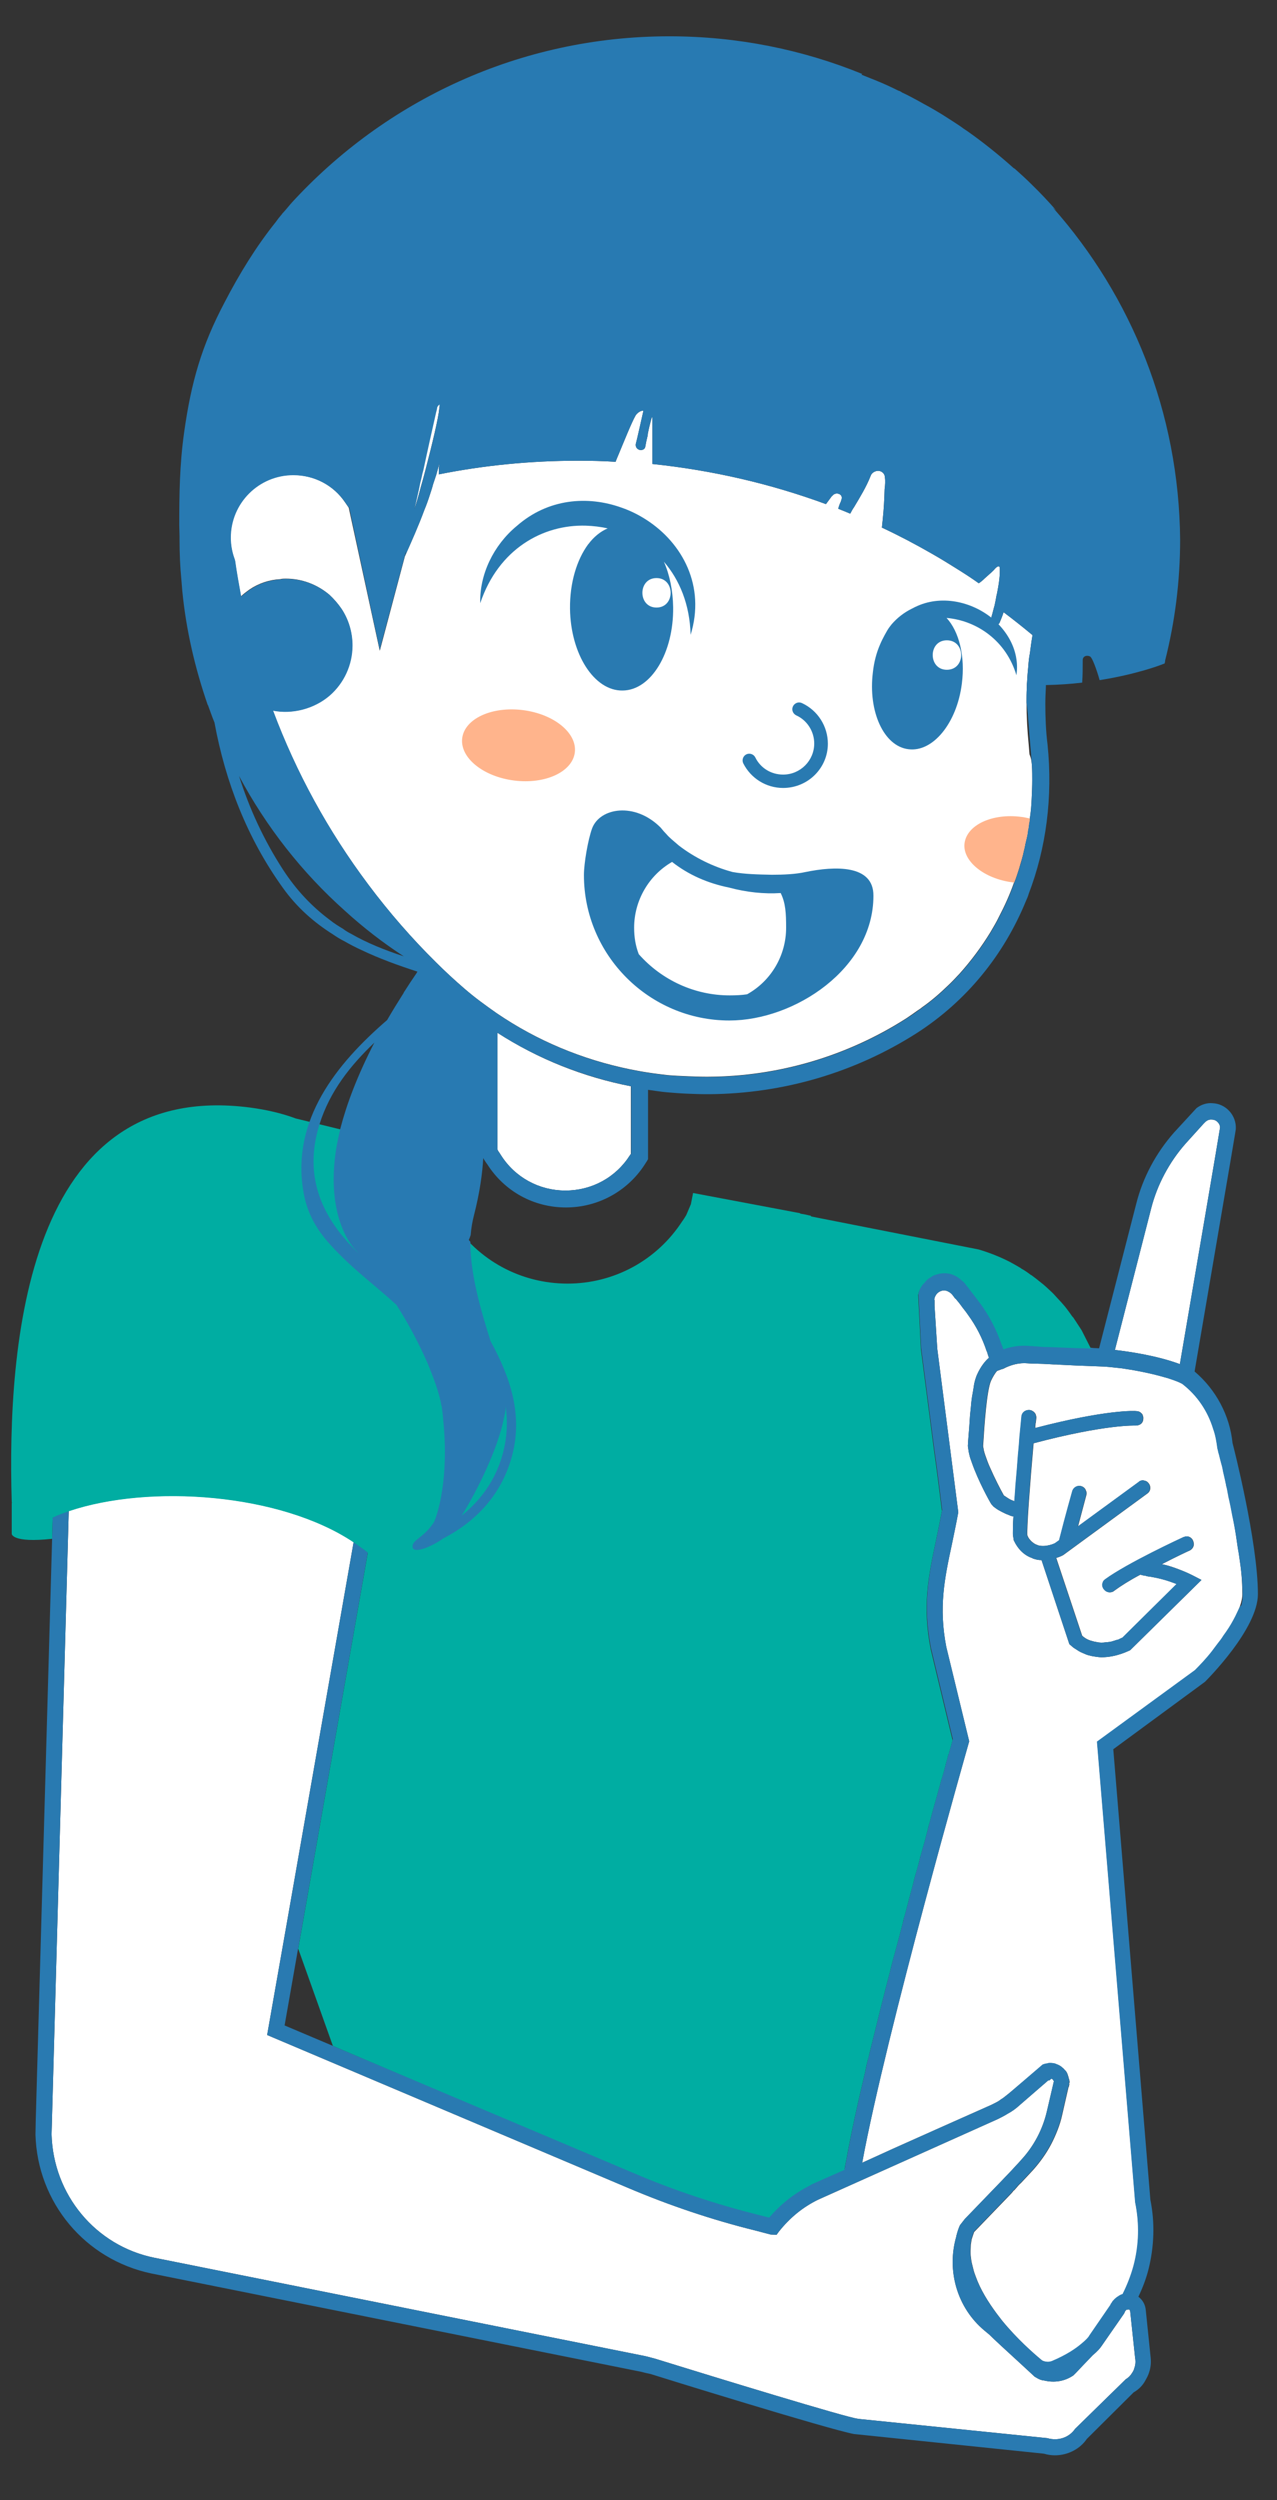
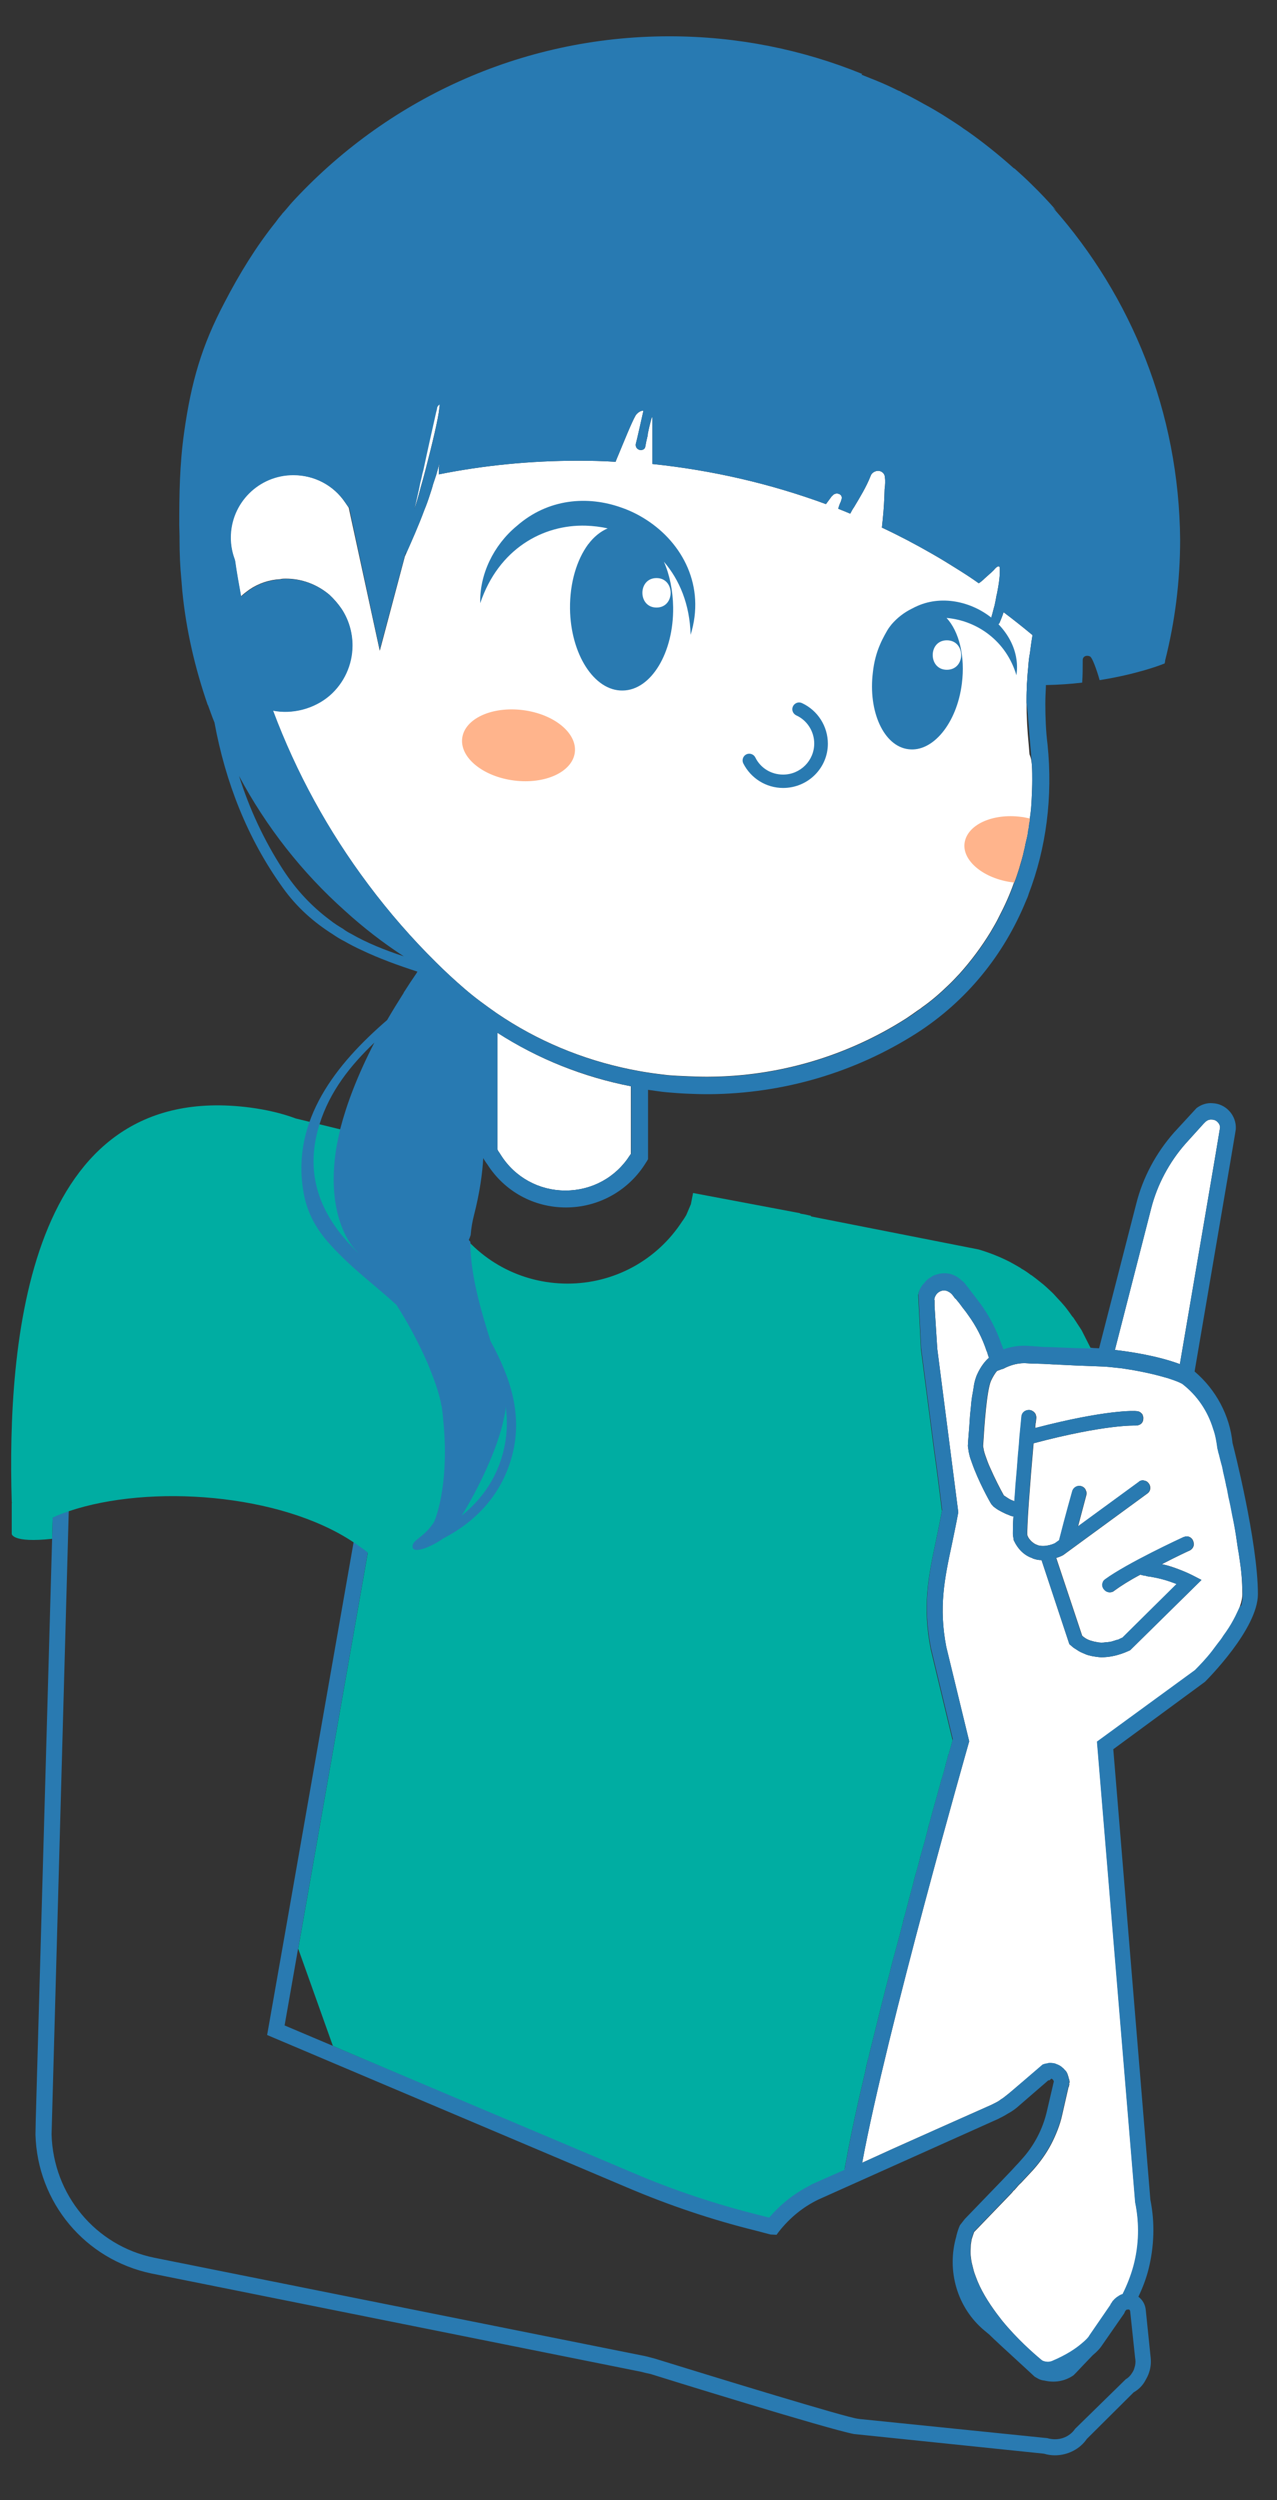
<svg xmlns="http://www.w3.org/2000/svg" id="Calque_1" x="0px" y="0px" viewBox="0 0 468 916" style="enable-background:new 0 0 468 916;" xml:space="preserve">
  <rect x="0" y="0" width="468" height="916" fill="#333333" stroke="none" />
  <style type="text/css">	.st0{fill:#FFFFFF;}	.st1{fill:#297AB1;}	.st2{fill:#00ADA2;}	.st3{fill:#FFB48C;}	.st4{fill:#287AB2;}</style>
  <g>
    <g>
      <g>
-         <path class="st0" d="M416.1,864.6c0.1,1,0,2-0.4,3.1c-0.1,0.5-0.4,1.1-0.8,1.7c-0.6,1-1.4,1.8-2.3,2.3L394,889.9    c-2.1,3.1-6.1,4.6-10.2,3.4l-68.7-7l-0.7-0.1c-4-0.4-51.7-15-74.3-22c-1.2-0.3-2.5-0.7-3.9-1l-179.7-36    C35,822.8,19.5,804.1,18.9,782l6.3-228.4c29.6-10,77.5-6.6,104.4,11.4l-25.1,143.1l-6.6,37.5l132,55.9    c15.3,6.5,31,11.8,46.8,15.7l5.7,1.5l2.2,0.1l0.8-1.1c4-5.1,8.9-9.1,14.5-11.8l65.8-29.5c1.2-0.6,2.4-1.2,3.5-1.9    c1.7-0.9,3.2-2,4.6-3.3l10.4-9h0.4l0.7-0.6h0.1c0.2,0.1,0.3,0.2,0.4,0.3c0.1,0.1,0.2,0.2,0.2,0.2c0.1,0.1,0.1,0.2,0.1,0.3    c0.1,0.1,0.1,0.1,0.1,0.1v0.2c0,0.1,0,0.1,0,0.1c-0.1,0.1-0.1,0.2-0.1,0.3l-2.4,10.3c-1.5,6.6-4.7,12.8-9.4,17.9    c-0.7,0.8-1.4,1.6-2.1,2.3c-1,1.1-1.9,2.1-2.8,3c-0.9,0.9-1.6,1.7-2.1,2.2l-13.7,14.2l-1.8,2.3c-0.5,1.1-0.9,2.3-1.2,3.5    c-0.1,0.2-0.1,0.3-0.1,0.5c-3.7,12.6,0.3,26.3,10.3,34.6l1.8,1.5c1.8,1.8,5.4,5.1,12.6,11.7l4,3.7l0.7,0.4    c0.5,0.3,1.2,0.7,2.1,0.9l0.7,0.1c3.7,0.9,7.5,0.3,10.7-1.9l1-1c1.1-1.2,3.8-4,6-6.3c0.1-0.1,0.1-0.1,0.1-0.1    c1.7-1.4,2.7-2.6,3.1-3.2l8.4-12.1l0.3-0.7c0.1-0.2,0.2-0.3,0.3-0.4c0.1-0.1,0.2-0.2,0.3-0.3h0.7v-0.1c0.4,0.1,0.6,0.5,0.6,0.8    l1.8,17L416.1,864.6z" />
-         <path class="st0" d="M432.4,499.8c-8.3-3.1-18.6-4.6-23.8-5.2l13.3-51.9c2.2-8.6,6.6-16.9,12.6-23.7l6.6-7.3l0.5-0.5    c0.7-0.7,1.5-1.1,2.5-1c0.9,0,1.7,0.4,2.2,1c0.6,0.6,0.9,1.4,0.8,2.1C446.9,414.9,437.7,468.7,432.4,499.8z" />
+         <path class="st0" d="M432.4,499.8c-8.3-3.1-18.6-4.6-23.8-5.2l13.3-51.9c2.2-8.6,6.6-16.9,12.6-23.7l6.6-7.3l0.5-0.5    c0.7-0.7,1.5-1.1,2.5-1c0.9,0,1.7,0.4,2.2,1c0.6,0.6,0.9,1.4,0.8,2.1C446.9,414.9,437.7,468.7,432.4,499.8" />
        <path class="st0" d="M451.7,555.4c0.6,2.9,1.1,5.8,1.5,8.7c0.2,1.4,0.4,2.9,0.7,4.4c0.2,1.4,0.4,2.9,0.6,4.2    c0.6,4.2,0.8,8.2,0.8,11.5c0,0.9-0.2,2-0.5,3.1c-0.3,1.1-0.8,2.3-1.3,3.5c-0.4,0.9-0.9,1.9-1.4,2.8c-1,1.9-2.3,3.9-3.7,5.8    c-0.6,1-1.3,1.9-2.1,2.9c-0.7,0.9-1.4,1.9-2.1,2.8c-2.1,2.7-4.4,5.1-6.2,6.9l-35.9,26.2l14,168.8c1.6,7.8,1.4,15.6-0.6,23.2    c-1,3.7-2.4,7.2-4,10.4c-0.3,0.1-0.6,0.2-0.8,0.3c-0.3,0.2-0.6,0.3-0.8,0.5c-0.1,0.1-0.1,0.1-0.2,0.1c-0.3,0.2-0.7,0.5-1,0.8    c-0.3,0.2-0.4,0.5-0.7,0.7c0,0,0,0.1-0.1,0.1c-0.2,0.3-0.3,0.5-0.5,0.8c-0.2,0.2-0.3,0.4-0.4,0.7l-7.7,11.2l-0.1,0.2    c-0.3,0.5-1.2,1.5-2.8,2.8c-2.1,1.8-5.5,4.1-10.7,6.3c-1,0.4-2,0.4-3,0.1c-0.4-0.1-0.8-0.3-1.1-0.6c-3-2.5-8.9-7.7-14.3-14.3    c-0.7-0.9-1.4-1.8-2-2.6c-3.1-4.2-6-8.8-7.7-13.6c-0.3-0.8-0.6-1.6-0.8-2.4c-0.2-0.8-0.4-1.6-0.6-2.4c-0.2-0.8-0.3-1.7-0.4-2.5    c-0.1-0.7-0.1-1.4-0.1-2.1s0.1-1.5,0.1-2.2c0-0.1,0-0.1,0-0.1c0.1-0.7,0.2-1.3,0.3-1.9c0.3-0.9,0.6-1.9,0.9-2.7l13.5-14    c0,0,0.1-0.1,0.2-0.2c0.1-0.2,0.3-0.3,0.5-0.6c0.1-0.2,0.3-0.4,0.6-0.6c0.2-0.2,0.4-0.5,0.7-0.8c0.4-0.5,1-1.2,1.7-1.8    c1.3-1.4,2.8-3,4.3-4.6c2.6-2.9,4.9-6.1,6.7-9.5c0.9-1.7,1.7-3.5,2.4-5.3c0.7-1.8,1.3-3.7,1.7-5.6l2.3-10.1c0-0.1,0-0.1,0.1-0.1    c0.1-0.2,0.1-0.3,0.1-0.5c0.1-0.2,0.1-0.3,0.1-0.4v-0.3c-0.1-0.1-0.1-0.2,0-0.2c0.1-0.2,0.1-0.3,0.1-0.4c0,0,0-0.1,0-0.1    c0-0.1,0-0.2-0.1-0.3v-0.4c0,0,0-0.1-0.1-0.1c0,0,0,0,0-0.1c0-0.1,0-0.2-0.1-0.3c-0.1-0.1-0.1-0.3-0.1-0.4c0.1-0.1,0-0.2-0.1-0.3    c-0.1-0.4-0.2-0.8-0.4-1.2c-0.2-0.4-0.4-0.8-0.8-1.1c-0.3-0.4-0.6-0.7-0.9-0.9c-0.3-0.3-0.7-0.6-1.1-0.8    c-0.4-0.2-0.8-0.4-1.2-0.5l-0.1-0.1c-0.4-0.1-0.7-0.2-1-0.2c-0.4-0.1-0.8-0.1-1.2-0.1c-0.4,0-0.7,0.1-1,0.2c-0.1,0-0.1,0-0.1,0    s-0.1,0-0.1,0c-0.5,0.1-0.9,0.2-1.4,0.4L370,766.8c-0.5,0.4-1,0.8-1.5,1.2c-0.5,0.4-1,0.8-1.7,1.2c-0.7,0.6-1.5,1-2.3,1.4    c-0.4,0.2-0.8,0.4-1.2,0.6l-20,8.9l-16.1,7.2l-11.2,5.1c0-0.1,0-0.1,0-0.1c8.9-48.1,38.7-152.5,39-153.6l0.2-0.7l-8.4-34.6    c-2.8-14.5-0.7-24.8,2.1-37.8c0.7-3.5,1.5-7.1,2.2-11l0.1-0.4l-0.1-0.9l-7.6-59.1l-1-15.7v-1.8c0-0.2,0-0.4-0.1-0.6    c0.1-0.7,0.3-1.2,0.8-1.9c0.7-0.9,1.9-1.5,3.1-1.4c0.1,0,0.2,0,0.3,0.1c0.1,0,0.1,0,0.1,0c0.2,0,0.4,0.1,0.6,0.2    c0.9,0.4,1.5,1,1.8,1.4l0.9,1.2l0.1,0.1h0.1c0.2,0.3,0.6,0.7,0.9,1.1c0.7,0.8,1.4,1.9,2.3,3c0.5,0.6,0.9,1.2,1.4,1.9    c2.9,4,5.2,8.4,6.8,13.3l0.1,0.1c0.2,0.7,0.4,1.4,0.7,2.2c0,0,0,0,0,0.1c-1.2,1-3,3.1-4.4,6.3c-0.1,0.2-0.2,0.5-0.3,0.8    c-0.3,0.8-0.6,1.9-0.8,3.1c0,0,0.1,0.1,0,0.1c-0.2,1.2-0.4,2.6-0.7,4.1v0.1c-0.2,1.2-0.3,2.4-0.4,3.6c-0.1,0.9-0.2,1.9-0.3,2.9    c-0.2,3-0.4,6.2-0.7,9.5l-0.1,1.8c0.1,0.7,0.2,1.4,0.3,2.1c0.2,0.8,0.3,1.5,0.6,2.4c0.2,0.6,0.4,1.1,0.6,1.7    c2.3,6.6,6.4,14,7.1,15.1l0.8,0.9c0.3,0.2,0.9,0.7,1.7,1.2c0.6,0.3,1.2,0.7,1.9,1c0.7,0.4,1.5,0.7,2.3,1c0.4,0.2,0.8,0.3,1.3,0.4    h0.1c-0.2,2.9-0.2,4.9-0.2,6.2c0,0.4,0,0.8,0.1,1v0.2c0.1,0.6,0.2,0.9,0.2,1.2v0.1c1.6,3.4,3.9,5.6,6.9,6.6l0.1,0.1    c1.1,0.4,2.1,0.6,3.1,0.6h0.1l10.2,30.8l0.6,0.5c0.4,0.4,0.9,0.8,1.4,1.1c0.9,0.6,1.8,1.2,2.8,1.6c0.5,0.2,0.9,0.4,1.4,0.6    c0.5,0.2,0.9,0.3,1.4,0.4c0.7,0.2,1.4,0.3,2.1,0.4c0.7,0.1,1.4,0.2,2.1,0.2c5.6,0,10.2-2.5,10.5-2.6l26.1-25.7l-0.1-0.1l-3.3-1.7    c-2-1-4-1.8-5.9-2.5c-1.9-0.7-3.6-1.2-5.2-1.5c5.6-2.9,10.1-5,10.2-5c1.2-0.6,1.8-1.9,1.4-3.1c0-0.2-0.1-0.3-0.2-0.6    c-0.3-0.7-0.9-1.2-1.6-1.4c-0.2-0.1-0.4-0.1-0.7-0.1c-0.2,0-0.4,0-0.6,0.1c-0.2,0.1-0.3,0.1-0.6,0.2c-0.9,0.4-20.7,9.6-28.6,15.4    c-0.6,0.4-0.9,0.9-1,1.5c-0.1,0.2-0.1,0.4-0.1,0.6c0,0.2,0,0.3,0.1,0.5c-0.1,0.1,0,0.2,0.1,0.4c0.1,0.2,0.2,0.5,0.4,0.7    c0.4,0.5,0.9,0.9,1.5,1c0.2,0.1,0.4,0.1,0.7,0.1c0.6,0,1.2-0.2,1.6-0.6c2.3-1.7,5.8-3.9,9.6-5.9c0-0.1,0.1-0.1,0.1-0.1v0.2    c0,0,0.1,0,0.2,0c0.1,0.1,0.2,0.1,0.3,0.1c0.1,0,0.2,0.1,0.4,0.1c0.2,0,0.4,0.1,0.7,0.1c0.1,0,0.2,0,0.3,0.1    c0.2,0.1,0.3,0.1,0.5,0.1c0.2,0.1,0.4,0.1,0.6,0.1c0.5,0.1,1.1,0.2,1.7,0.3c1.7,0.3,3.7,0.8,5.8,1.5c0.8,0.3,1.7,0.6,2.5,0.9    l0.1,0.1l-19.8,19.6c-0.3,0.1-0.7,0.3-1.3,0.6c-0.2,0.1-0.4,0.2-0.6,0.2c0,0.1,0,0.1-0.1,0c-0.6,0.2-1.2,0.4-1.9,0.6    c-0.4,0.1-0.8,0.2-1.2,0.2c-0.3,0.1-0.7,0.1-1,0.1c-1.1,0.2-2.3,0.2-3.5-0.1c-0.6-0.1-1.1-0.2-1.7-0.4c-1.2-0.3-2.4-0.9-3.5-1.9    l-9.5-28.5c1.4-0.4,2.3-0.9,2.5-1l30.9-22.6c1-0.7,1.3-1.9,0.9-3c-0.1-0.2-0.2-0.5-0.4-0.7c-0.4-0.6-0.9-0.9-1.5-1    c-0.2-0.1-0.3-0.1-0.5-0.1c-0.3-0.1-0.6,0-0.9,0.1c-0.2,0-0.3,0.1-0.4,0.2c-0.2,0.1-0.3,0.2-0.4,0.3l-22.3,16.3    c0-0.1,0-0.1,0.1-0.1c1.7-6.4,3-11.3,3-11.3c0.2-0.6,0.2-1.2-0.1-1.7c-0.2-0.8-0.8-1.4-1.7-1.7c-1.4-0.4-2.9,0.4-3.3,1.9    c0,0-2.5,8.8-4.8,17.9l-1.4,1c0,0.1-3.6,1.8-6.6,0.8l-0.1-0.1c-0.8-0.2-1.4-0.7-2-1.2c-0.3-0.3-0.6-0.6-0.9-1    c-0.3-0.4-0.5-0.8-0.7-1.3c-0.2-2.8,0.9-17.9,2.3-33.7c26.4-7,37.3-6.5,37.4-6.5c1.7,0,2.8-1,2.8-2.5c0.1-0.4-0.1-0.9-0.2-1.3    c-0.1-0.3-0.3-0.6-0.5-0.7c-0.2-0.3-0.5-0.4-0.8-0.6c-0.3-0.1-0.7-0.2-1-0.2c-0.5-0.1-11-0.6-37.1,6.2v-0.1    c0-0.4,0.1-0.8,0.1-1.2c0-0.2,0-0.4,0.1-0.6c0.1-0.6,0.1-1.1,0.2-1.7c0.1-0.4-0.1-0.9-0.2-1.3c-0.2-0.6-0.7-1.1-1.3-1.4    c-0.2-0.1-0.3-0.2-0.6-0.2c-0.1-0.1-0.3-0.1-0.4-0.1c-1.5-0.1-2.8,0.9-2.9,2.4c-0.2,1.8-0.3,3.5-0.5,5.2    c-0.2,1.7-0.3,3.3-0.4,4.8c-0.1,1.5-0.3,3-0.4,4.4c-0.1,1.4-0.2,2.8-0.3,4v0.1c-0.2,2.5-0.4,4.8-0.6,6.9c-0.1,2.1-0.3,4-0.4,5.7    l-0.1-0.1c-0.3-0.1-0.7-0.3-1-0.4c-0.7-0.3-1.3-0.7-1.9-1.1c-0.3-0.2-0.6-0.4-0.9-0.6c-1.3-2.3-3.4-6.4-5.1-10.3    c-0.7-1.5-1.2-3-1.7-4.4c-0.2-0.6-0.4-1.2-0.5-1.7c-0.1-0.2-0.1-0.3-0.1-0.5v-0.1c-0.1-0.4-0.2-0.8-0.2-1.2l0.1-1.4    c0.3-5.1,1.2-18.8,2.8-22.4c0.7-1.5,1.5-2.8,2.2-3.6l1.6-0.6l0.7-0.2c2.8-1.5,6-2.3,9-2c0,0,1,0.1,2.6,0.1c0.9,0,1.9,0.1,3.1,0.1    c1.2,0.1,2.4,0.1,3.7,0.2c0.7,0,1.4,0,2.1,0.1c1.4,0.1,2.9,0.1,4.2,0.2c0.7,0,1.4,0.1,2.1,0.1c5.6,0.2,10.2,0.4,10.4,0.4    c0.1,0,2.5,0.2,6,0.6c4.3,0.6,10.4,1.7,15.9,3.3c0.8,0.2,1.5,0.4,2.3,0.7c1.5,0.5,2.9,1,4.2,1.7c5.5,4.2,9.4,10,11.4,16.6    c0.8,2.2,1.2,4.6,1.5,6.9c0,0,0,0,0,0.1c0.1,0.2,0.1,0.4,0.2,0.8c0.1,0.2,0.1,0.3,0.1,0.5c0.1,0.2,0.1,0.4,0.2,0.7    c0,0.1,0.1,0.2,0.1,0.3c0.2,0.8,0.4,1.7,0.7,2.8c0.3,1,0.6,2.1,0.8,3.4c0.3,1.4,0.7,2.9,1,4.5c0.1,0.2,0.1,0.4,0.1,0.6    c0.3,1,0.5,2.1,0.7,3.3c0.1,0.2,0.1,0.4,0.1,0.6c0.6,2.5,1.1,5.1,1.6,7.8C451.7,555.1,451.7,555.3,451.7,555.4z" />
      </g>
      <g>
        <path class="st1" d="M451.7,528.7c-1-10.1-6.1-19.6-13.9-26.2c15.1-88.3,15.1-88.6,15.1-88.8c0.3-5-3.6-9.3-8.5-9.5    c-2.1-0.2-4.2,0.5-5.9,1.8l-8.2,8.9c-6.7,7.6-11.5,16.6-13.9,26.2l-13.6,52.9c-0.6,0-1.2-0.1-2-0.1l-0.9-0.1l-6.6-0.2    c-2.5-0.1-5-0.2-7.3-0.3c-1.4,0-2.6-0.1-3.8-0.1c-0.4,0-0.8-0.1-1.2-0.1l-1-0.1c-0.6,0-1,0-1.4-0.1c-1.1,0-1.8-0.1-1.8-0.1    c-3.1-0.2-6.2,0.3-9,1.3c-0.2-0.6-0.3-1.1-0.6-1.7c-1.9-5.5-4.5-10.5-7.7-14.9c-0.3-0.4-0.6-0.8-0.9-1.2c-0.8-1-1.5-2-2.2-2.9    c-0.3-0.3-0.5-0.7-0.8-1c-0.4-0.6-0.7-1-1-1.3c-0.1-0.2-0.3-0.4-0.4-0.5c-0.3-0.4-0.4-0.6-0.4-0.6l-1-1h-0.1    c-1.7-1.7-3.8-2.7-6.1-2.8h-0.4c-0.6,0-1.3,0.1-1.9,0.2c-0.1-0.1-0.2,0-0.3,0.1c-0.6,0.1-1.2,0.3-1.7,0.5c-0.1,0-0.1,0.1-0.1,0.1    c-0.3,0.1-0.5,0.2-0.7,0.4c-0.6,0.3-1.1,0.7-1.6,1l-0.1,0.1c-0.5,0.4-0.9,0.9-1.3,1.4c-1,1.2-1.6,2.5-1.9,4l1,19.9l4.8,37    l0.8,5.8l0.8,6.1l1.3,10.4c-0.7,3.7-1.4,7.2-2.1,10.5c-2.9,13.6-5.1,24.4-2,40.2l8,33.3c-0.2,0.6-0.4,1.6-0.8,2.9    c-0.2,0.6-0.4,1.4-0.6,2.1c0,0-0.1,0.1-0.1,0.1c-0.2,0.8-0.4,1.7-0.7,2.6c-0.1,0.5-0.3,1-0.4,1.6c-0.4,1.6-0.9,3.4-1.5,5.2    c-0.7,2.5-1.4,5.3-2.3,8.3c-0.6,2.1-1.2,4.3-1.8,6.6c-0.3,1-0.6,2-0.8,3c-0.4,1.5-0.8,3-1.2,4.6c-0.5,1.8-1,3.5-1.5,5.3    c-0.1,0.3-0.2,0.6-0.2,0.8c-0.4,1.6-0.8,3.2-1.3,4.8c-0.6,1.9-1,3.8-1.5,5.7c-0.4,1.3-0.7,2.6-1.1,4c-0.2,0.7-0.3,1.3-0.5,2    c-0.4,1.4-0.7,2.8-1.1,4.1c-0.3,1-0.6,2-0.8,3.1c-0.9,3.6-1.9,7.3-2.9,11c-0.6,2.1-1.2,4.3-1.7,6.5c-2.2,8.4-4.3,16.8-6.3,25    c-0.4,1.6-0.8,3.2-1.2,4.8c-0.2,0.9-0.4,1.9-0.7,2.8c-0.4,1.5-0.7,3-1,4.5c-2.8,11.8-5.2,22.7-6.8,31.7c-0.3,1.5-0.6,2.9-0.8,4.3    l-12,5.3l-0.8,0.5c-5.7,2.9-10.6,6.8-14.8,11.7l-4-1c-15.5-3.9-31-9-45.9-15.4L122,749.6l-0.2-0.1l-17.5-7.4l4.9-27.9l0.1-0.3    l25.5-145.1c-0.8-0.7-1.6-1.3-2.5-1.9c-0.9-0.7-1.8-1.3-2.7-1.9l-25.1,143.1l-6.6,37.5l132,55.9c15.3,6.5,31,11.8,46.8,15.7    l5.7,1.5l2.2,0.1l0.8-1.1c4-5.1,8.9-9.1,14.5-11.8l65.8-29.5c1.2-0.6,2.4-1.2,3.5-1.9c1.7-0.9,3.2-2,4.6-3.3l10.4-9h0.4l0.7-0.6    h0.1c0.2,0.1,0.3,0.2,0.4,0.3c0.1,0.1,0.2,0.2,0.2,0.2c0.1,0.1,0.1,0.2,0.1,0.3c0.1,0.1,0.1,0.1,0.1,0.1v0.2c0,0.1,0,0.1,0,0.1    c-0.1,0.1-0.1,0.2-0.1,0.3l-2.4,10.3c-1.5,6.6-4.7,12.8-9.4,17.9c-0.7,0.8-1.4,1.6-2.1,2.3c-1,1.1-1.9,2.1-2.8,3    c-0.9,0.9-1.6,1.7-2.1,2.2l-13.7,14.2l-1.8,2.3c-0.5,1.1-0.9,2.3-1.2,3.5c-0.1,0.2-0.1,0.3-0.1,0.5c-3.7,12.6,0.3,26.3,10.3,34.6    l1.8,1.5c1.8,1.8,5.4,5.1,12.6,11.7l4,3.7l0.7,0.4c0.5,0.3,1.2,0.7,2.1,0.9l0.7,0.1c3.7,0.9,7.5,0.3,10.7-1.9l1-1    c1.1-1.2,3.8-4,6-6.3c0.1-0.1,0.1-0.1,0.1-0.1c1.7-1.4,2.7-2.6,3.1-3.2l8.4-12.1l0.3-0.7c0.1-0.2,0.2-0.3,0.3-0.4    c0.1-0.1,0.2-0.2,0.3-0.3h0.7v-0.1c0.4,0.1,0.6,0.5,0.6,0.8l1.8,17l0.1,0.7c0.1,1,0,2-0.4,3.1c-0.1,0.5-0.4,1.1-0.8,1.7    c-0.6,1-1.4,1.8-2.3,2.3L394,889.9c-2.1,3.1-6.1,4.6-10.2,3.4l-68.7-7l-0.7-0.1c-4-0.4-51.7-15-74.3-22c-1.2-0.3-2.5-0.7-3.9-1    l-179.7-36C35,822.8,19.5,804.1,18.9,782l6.3-228.4c-2,0.7-4,1.4-5.8,2.3h-0.1l-0.2,7.5v0.3l-6,213.2l-0.1,5.2    c0.7,24.8,18.1,45.8,42.6,50.9l179.4,36c1.1,0.3,2.3,0.6,3.4,0.8c2.8,0.9,65.3,20.3,74.6,22l69.6,7.2c1.3,0.4,2.7,0.6,4,0.6    c4.7,0,9.2-2.3,11.7-6l17.2-17.1c1.8-1,3.3-2.5,4.3-4.4c0.5-0.9,1-1.8,1.3-2.8c0.6-1.7,0.8-3.5,0.6-5.5l-1.8-17.5    c-0.2-2-1.2-3.7-2.7-4.8c1.5-3.1,2.8-6.5,3.7-10c2.1-8.4,2.4-17.1,0.7-25.5L408,640.9l33.6-24.7c0.8-0.8,19.4-19.4,19.4-32.1    C461,564.9,452,529.8,451.7,528.7z M421.9,442.7c2.2-8.6,6.6-16.9,12.6-23.7l6.6-7.3l0.5-0.5c0.7-0.7,1.5-1.1,2.5-1    c0.9,0,1.7,0.4,2.2,1c0.6,0.6,0.9,1.4,0.8,2.1c-0.2,1.6-9.4,55.4-14.7,86.5c-8.3-3.1-18.6-4.6-23.8-5.2L421.9,442.7z     M453.4,590.7c-0.4,0.9-0.9,1.9-1.4,2.8c-1,1.9-2.3,3.9-3.7,5.8c-0.6,1-1.3,1.9-2.1,2.9c-0.7,0.9-1.4,1.9-2.1,2.8    c-2.1,2.7-4.4,5.1-6.2,6.9l-35.9,26.2l14,168.8c1.6,7.8,1.4,15.6-0.6,23.2c-1,3.7-2.4,7.2-4,10.4c-0.3,0.1-0.6,0.2-0.8,0.3    c-0.3,0.2-0.6,0.3-0.8,0.5c-0.1,0.1-0.1,0.1-0.2,0.1c-0.3,0.2-0.7,0.5-1,0.8c-0.3,0.2-0.4,0.5-0.7,0.7c0,0,0,0.1-0.1,0.1    c-0.2,0.3-0.3,0.5-0.5,0.8c-0.2,0.2-0.3,0.4-0.4,0.7l-7.7,11.2l-0.1,0.2c-0.3,0.5-1.2,1.5-2.8,2.8c-2.1,1.8-5.5,4.1-10.7,6.3    c-1,0.4-2,0.4-3,0.1c-0.4-0.1-0.8-0.3-1.1-0.6c-3-2.5-8.9-7.7-14.3-14.3c-0.7-0.9-1.4-1.8-2-2.6c-3.1-4.2-6-8.8-7.7-13.6    c-0.3-0.8-0.6-1.6-0.8-2.4c-0.2-0.8-0.4-1.6-0.6-2.4c-0.2-0.8-0.3-1.7-0.4-2.5c-0.1-0.7-0.1-1.4-0.1-2.1c0-0.7,0.1-1.5,0.1-2.2    c0-0.1,0-0.1,0-0.1c0.1-0.7,0.2-1.3,0.3-1.9c0.3-0.9,0.6-1.9,0.9-2.7l13.5-14c0,0,0.1-0.1,0.2-0.2c0.1-0.2,0.3-0.3,0.5-0.6    c0.1-0.2,0.3-0.4,0.6-0.6c0.2-0.2,0.4-0.5,0.7-0.8c0.4-0.5,1-1.2,1.7-1.8c1.3-1.4,2.8-3,4.3-4.6c2.6-2.9,4.9-6.1,6.7-9.5    c0.9-1.7,1.7-3.5,2.4-5.3c0.7-1.8,1.3-3.7,1.7-5.6l2.3-10.1c0-0.1,0-0.1,0.1-0.1c0.1-0.2,0.1-0.3,0.1-0.5    c0.1-0.2,0.1-0.3,0.1-0.4v-0.3c-0.1-0.1-0.1-0.2,0-0.2c0.1-0.2,0.1-0.3,0.1-0.4c0,0,0-0.1,0-0.1c0-0.1,0-0.2-0.1-0.3v-0.4    c0,0,0-0.1-0.1-0.1c0,0,0,0,0-0.1c0-0.1,0-0.2-0.1-0.3s-0.1-0.3-0.1-0.4c0.1-0.1,0-0.2-0.1-0.3c-0.1-0.4-0.2-0.8-0.4-1.2    c-0.2-0.4-0.4-0.8-0.8-1.1c-0.3-0.4-0.6-0.7-0.9-0.9c-0.3-0.3-0.7-0.6-1.1-0.8c-0.4-0.2-0.8-0.4-1.2-0.5l-0.1-0.1    c-0.4-0.1-0.7-0.2-1-0.2c-0.4-0.1-0.8-0.1-1.2-0.1c-0.4,0-0.7,0.1-1,0.2c-0.1,0-0.1,0-0.1,0s-0.1,0-0.1,0    c-0.5,0.1-0.9,0.2-1.4,0.4L370,766.8c-0.5,0.4-1,0.8-1.5,1.2c-0.5,0.4-1,0.8-1.7,1.2c-0.7,0.6-1.5,1-2.3,1.4    c-0.4,0.2-0.8,0.4-1.2,0.6l-20,8.9l-16.1,7.2l-11.2,5.1c0-0.1,0-0.1,0-0.1c8.9-48.1,38.7-152.5,39-153.6l0.2-0.7l-8.4-34.6    c-2.8-14.5-0.7-24.8,2.1-37.8c0.7-3.5,1.5-7.1,2.2-11l0.1-0.4l-0.1-0.9l-7.6-59.1l-1-15.7v-1.8c0-0.2,0-0.4-0.1-0.6    c0.1-0.7,0.3-1.2,0.8-1.9c0.7-0.9,1.9-1.5,3.1-1.4c0.1,0,0.2,0,0.3,0.1c0.1,0,0.1,0,0.1,0c0.2,0,0.4,0.1,0.6,0.2    c0.9,0.4,1.5,1,1.8,1.4l0.9,1.2l0.1,0.1h0.1c0.2,0.3,0.6,0.7,0.9,1.1c0.7,0.8,1.4,1.9,2.3,3c0.5,0.6,0.9,1.2,1.4,1.9    c2.9,4,5.2,8.4,6.8,13.3l0.1,0.1c0.2,0.7,0.4,1.4,0.7,2.2c0,0,0,0,0,0.1c-1.2,1-3,3.1-4.4,6.3c-0.1,0.2-0.2,0.5-0.3,0.8    c-0.3,0.8-0.6,1.9-0.8,3.1c0,0,0.1,0.1,0,0.1c-0.2,1.2-0.4,2.6-0.7,4.1v0.1c-0.2,1.2-0.3,2.4-0.4,3.6c-0.1,0.9-0.2,1.9-0.3,2.9    c-0.2,3-0.4,6.2-0.7,9.5l-0.1,1.8c0.1,0.7,0.2,1.4,0.3,2.1c0.2,0.8,0.3,1.5,0.6,2.4c0.2,0.6,0.4,1.1,0.6,1.7    c2.3,6.6,6.4,14,7.1,15.1l0.8,0.9c0.3,0.2,0.9,0.7,1.7,1.2c0.6,0.3,1.2,0.7,1.9,1s1.5,0.7,2.3,1c0.4,0.2,0.8,0.3,1.3,0.4h0.1    c-0.2,2.9-0.2,4.9-0.2,6.2c0,0.4,0,0.8,0.1,1v0.2c0.1,0.6,0.2,0.9,0.2,1.2v0.1c1.6,3.4,3.9,5.6,6.9,6.6l0.1,0.1    c1.1,0.4,2.1,0.6,3.1,0.6h0.1l10.2,30.8l0.6,0.5c0.4,0.4,0.9,0.8,1.4,1.1c0.9,0.6,1.8,1.2,2.8,1.6c0.5,0.2,0.9,0.4,1.4,0.6    c0.5,0.2,0.9,0.3,1.4,0.4c0.7,0.2,1.4,0.3,2.1,0.4c0.7,0.1,1.4,0.2,2.1,0.2c5.6,0,10.2-2.5,10.5-2.6l26.1-25.7l-0.1-0.1l-3.3-1.7    c-2-1-4-1.8-6-2.5c-1.9-0.7-3.6-1.2-5.2-1.5c5.6-2.9,10.1-5,10.2-5c1.2-0.6,1.8-1.9,1.4-3.1c0-0.2-0.1-0.3-0.2-0.6    c-0.3-0.7-0.9-1.2-1.6-1.4c-0.2-0.1-0.4-0.1-0.7-0.1c-0.2,0-0.4,0-0.6,0.1c-0.2,0.1-0.3,0.1-0.6,0.2c-0.9,0.4-20.7,9.6-28.6,15.4    c-0.6,0.4-0.9,0.9-1,1.5c-0.1,0.2-0.1,0.4-0.1,0.6c0,0.2,0,0.3,0.1,0.5c-0.1,0.1,0,0.2,0.1,0.4c0.1,0.2,0.2,0.5,0.4,0.7    c0.4,0.5,0.9,0.9,1.5,1c0.2,0.1,0.4,0.1,0.7,0.1c0.6,0,1.2-0.2,1.6-0.6c2.3-1.7,5.8-3.9,9.6-5.9c0-0.1,0.1-0.1,0.1-0.1v0.2    c0,0,0.1,0,0.2,0c0.1,0.1,0.2,0.1,0.3,0.1c0.1,0,0.2,0.1,0.4,0.1c0.2,0,0.4,0.1,0.7,0.1c0.1,0,0.2,0,0.3,0.1    c0.2,0.1,0.3,0.1,0.5,0.1c0.2,0.1,0.4,0.1,0.6,0.1c0.5,0.1,1.1,0.2,1.7,0.3c1.7,0.3,3.7,0.8,5.8,1.5c0.8,0.3,1.7,0.6,2.5,0.9    l0.1,0.1l-19.8,19.6c-0.3,0.1-0.7,0.3-1.3,0.6c-0.2,0.1-0.4,0.2-0.6,0.2c0,0.1,0,0.1-0.1,0c-0.6,0.2-1.2,0.4-1.9,0.6    c-0.4,0.1-0.8,0.2-1.2,0.2c-0.3,0.1-0.7,0.1-1,0.1c-1.1,0.2-2.3,0.2-3.5-0.1c-0.6-0.1-1.1-0.2-1.7-0.4c-1.2-0.3-2.4-0.9-3.5-1.9    l-9.5-28.5c1.4-0.4,2.3-0.9,2.5-1l30.9-22.6c1-0.7,1.3-1.9,0.9-3c-0.1-0.2-0.2-0.5-0.4-0.7c-0.4-0.6-0.9-0.9-1.5-1    c-0.2-0.1-0.3-0.1-0.5-0.1c-0.3-0.1-0.6,0-0.9,0.1c-0.2,0-0.3,0.1-0.4,0.2c-0.2,0.1-0.3,0.2-0.4,0.3l-22.3,16.3    c0-0.1,0-0.1,0.1-0.1c1.7-6.4,3-11.3,3-11.3c0.2-0.6,0.2-1.2-0.1-1.7c-0.2-0.8-0.8-1.4-1.7-1.7c-1.4-0.4-2.9,0.4-3.3,1.9    c0,0-2.5,8.8-4.8,17.9l-1.4,1c0,0.1-3.6,1.8-6.6,0.8l-0.1-0.1c-0.8-0.2-1.4-0.7-2-1.2c-0.3-0.3-0.6-0.6-0.9-1    c-0.3-0.4-0.5-0.8-0.7-1.3c-0.2-2.8,0.9-17.9,2.3-33.7c26.4-7,37.3-6.5,37.4-6.5c1.7,0,2.8-1,2.8-2.5c0.1-0.4-0.1-0.9-0.2-1.3    c-0.1-0.3-0.3-0.6-0.5-0.7c-0.2-0.3-0.5-0.4-0.8-0.6c-0.3-0.1-0.7-0.2-1-0.2c-0.5-0.1-11-0.6-37.1,6.2v-0.1    c0-0.4,0.1-0.8,0.1-1.2c0-0.2,0-0.4,0.1-0.6c0.1-0.6,0.1-1.1,0.2-1.7c0.1-0.4-0.1-0.9-0.2-1.3c-0.2-0.6-0.7-1.1-1.3-1.4    c-0.2-0.1-0.3-0.2-0.6-0.2c-0.1-0.1-0.3-0.1-0.4-0.1c-1.5-0.1-2.8,0.9-2.9,2.4c-0.2,1.8-0.3,3.5-0.5,5.2    c-0.2,1.7-0.3,3.3-0.4,4.8c-0.1,1.5-0.3,3-0.4,4.4c-0.1,1.4-0.2,2.8-0.3,4v0.1c-0.2,2.5-0.4,4.8-0.6,6.9c-0.1,2.1-0.3,4-0.4,5.7    l-0.1-0.1c-0.3-0.1-0.7-0.3-1-0.4c-0.7-0.3-1.3-0.7-1.9-1.1c-0.3-0.2-0.6-0.4-0.9-0.6c-1.3-2.3-3.4-6.4-5.1-10.3    c-0.7-1.5-1.2-3-1.7-4.4c-0.2-0.6-0.4-1.2-0.5-1.7c-0.1-0.2-0.1-0.3-0.1-0.5v-0.1c-0.1-0.4-0.2-0.8-0.2-1.2l0.1-1.4    c0.3-5.1,1.2-18.8,2.8-22.4c0.7-1.5,1.5-2.8,2.2-3.6l1.6-0.6l0.7-0.2c2.8-1.5,6-2.3,9-2c0,0,1,0.1,2.6,0.1c0.9,0,1.9,0.1,3.1,0.1    c1.2,0.1,2.4,0.1,3.7,0.2c0.7,0,1.4,0,2.1,0.1c1.4,0.1,2.9,0.1,4.2,0.2c0.7,0,1.4,0.1,2.1,0.1c5.6,0.2,10.2,0.4,10.4,0.4    c0.1,0,2.5,0.2,6,0.6c4.3,0.6,10.4,1.7,15.9,3.3c0.8,0.2,1.5,0.4,2.3,0.7c1.5,0.5,2.9,1,4.2,1.7c5.5,4.2,9.4,10,11.4,16.6    c0.8,2.2,1.2,4.6,1.5,6.9c0,0,0,0,0,0.1c0.1,0.2,0.1,0.4,0.2,0.8c0.1,0.2,0.1,0.3,0.1,0.5c0.1,0.2,0.1,0.4,0.2,0.7    c0,0.1,0.1,0.2,0.1,0.3c0.2,0.8,0.4,1.7,0.7,2.8c0.3,1,0.6,2.1,0.8,3.4c0.3,1.4,0.7,2.9,1,4.5c0.1,0.2,0.1,0.4,0.1,0.6    c0.3,1,0.5,2.1,0.7,3.3c0.1,0.2,0.1,0.4,0.1,0.6c0.6,2.5,1.1,5.1,1.6,7.8c0.1,0.2,0.1,0.3,0.1,0.4c0.6,2.9,1.1,5.8,1.5,8.7    c0.2,1.4,0.4,2.9,0.7,4.4c0.2,1.4,0.4,2.9,0.6,4.2c0.6,4.2,0.8,8.2,0.8,11.5c0,0.9-0.2,2-0.5,3.1    C454.4,588.4,454,589.5,453.4,590.7z" />
      </g>
    </g>
    <path class="st2" d="M399.8,494.1l-6.6-0.2c-2.5-0.1-5-0.2-7.3-0.3c-1.4,0-2.6-0.1-3.8-0.1c-0.4,0-0.8-0.1-1.2-0.1l-1-0.1  c-0.6,0-1,0-1.4-0.1c-1.1,0-1.8-0.1-1.8-0.1c-3.1-0.2-6.2,0.3-9,1.3c-0.2-0.6-0.3-1.1-0.6-1.7c-1.9-5.5-4.5-10.5-7.7-14.9  c-0.3-0.4-0.6-0.8-0.9-1.2c-0.8-1-1.5-2-2.2-2.9c-0.3-0.3-0.5-0.7-0.8-1c-0.4-0.6-0.7-1-1-1.3c-0.1-0.2-0.3-0.4-0.4-0.5  c-0.3-0.4-0.4-0.6-0.4-0.6l-1-1h-0.1c-1.7-1.7-3.8-2.7-6.1-2.8h-0.4c-0.6,0-1.3,0.1-1.9,0.2c-0.1-0.1-0.2,0-0.3,0.1  c-0.6,0.1-1.1,0.3-1.7,0.5c-0.1,0-0.1,0.1-0.1,0.1c-0.3,0.1-0.5,0.2-0.7,0.4c-0.3,0.2-0.6,0.3-0.8,0.5c-0.3,0.1-0.5,0.3-0.8,0.6  l-0.1,0.1c-0.2,0.2-0.4,0.4-0.6,0.6c-0.2,0.3-0.4,0.6-0.7,0.8c-1,1.2-1.6,2.5-1.9,4l1,19.9l4.8,37l0.8,5.8l0.8,6.1l1.3,10.4  c-0.7,3.7-1.4,7.2-2.1,10.5c-2.9,13.6-5.1,24.4-2,40.2l8,33.3c-0.2,0.6-0.4,1.6-0.8,2.9c-0.2,0.6-0.4,1.4-0.6,2.1  c0,0-0.1,0.1-0.1,0.1c-0.2,0.8-0.4,1.7-0.7,2.6c-0.1,0.5-0.3,1-0.4,1.6c-0.4,1.6-0.9,3.4-1.5,5.2c-0.7,2.5-1.4,5.3-2.3,8.3  c-0.6,2.1-1.2,4.3-1.8,6.6c-0.3,1-0.6,2-0.8,3c-0.4,1.5-0.8,3-1.2,4.6c-0.5,1.8-1,3.5-1.5,5.3c-0.1,0.3-0.2,0.6-0.2,0.8  c-0.4,1.6-0.8,3.2-1.3,4.8c-0.6,1.9-1,3.8-1.5,5.7c-0.4,1.3-0.7,2.6-1.1,4c-0.2,0.7-0.3,1.3-0.5,2c-0.4,1.4-0.7,2.8-1.1,4.1  c-0.3,1-0.6,2-0.8,3.1c-0.9,3.6-1.9,7.3-2.9,11c-0.6,2.1-1.2,4.3-1.7,6.5c-2.2,8.4-4.3,16.8-6.3,25c-0.4,1.6-0.8,3.2-1.2,4.8  c-0.2,0.9-0.4,1.9-0.7,2.8c-0.4,1.5-0.7,3-1,4.5c-2.8,11.8-5.2,22.7-6.8,31.7c-0.3,1.5-0.6,2.9-0.8,4.3l-12,5.3l-0.8,0.5  c-5.7,2.9-10.6,6.8-14.8,11.7l-4-1c-15.5-3.9-31-9-45.9-15.4L122,749.6l-12.7-35.6l25.5-145.1c-0.8-0.7-1.6-1.3-2.5-1.9  c-0.9-0.7-1.8-1.3-2.7-1.9c-26.9-18-74.8-21.4-104.4-11.4c-2,0.7-4,1.4-5.8,2.3h-0.1l-0.2,7.5v0.3c-14.7,1.6-14.8-1.8-14.8-1.8  v-11.3h0.1c-0.1-0.2-0.1-0.3-0.1-0.6c-1.7-57.2,5.2-155,87.4-144.3c6,0.8,11.6,2.1,16.7,4l52.4,12.8v15.5l2.1,4.3  c0.5,1,1.1,2.1,1.8,3.2c0.4,0.7,0.8,1.2,1.2,1.9c9.3,14.3,25,22.8,42.1,22.8c17,0,32.7-8.5,42-22.8c0.6-0.8,1-1.5,1.5-2.3l1.7-4  l0.8-4.1l39.2,7.4v0.1l0.3,0.1l1.2,0.2l2.3,0.5l0.2,0.1l0.1,0.2l61.4,12.1c4,1.2,7.8,2.7,11.5,4.6c1.3,0.7,2.5,1.4,3.7,2.1  c0.2,0.1,0.3,0.2,0.4,0.3c1.3,0.7,2.4,1.5,3.6,2.4c0.1,0,0.1,0,0.1,0c1.2,0.9,2.4,1.8,3.6,2.8c1.2,0.9,2.3,2,3.4,3  c0.9,0.8,1.7,1.7,2.5,2.6c0.5,0.5,0.9,1,1.4,1.5c0.2,0.2,0.4,0.5,0.7,0.8c0.9,1,1.7,2.1,2.5,3.2c0.4,0.6,0.8,1.2,1.3,1.7  c0.4,0.7,0.9,1.3,1.3,2c0.6,0.9,1.2,1.8,1.7,2.6L399.8,494.1z" />
-     <path class="st2" d="M339.3,469.7c0.2-0.2,0.4-0.4,0.6-0.6c-0.5,0.4-0.9,0.9-1.3,1.4C338.8,470.2,339.1,470,339.3,469.7z" />
    <path class="st2" d="M340.7,468.5c0.3-0.2,0.5-0.3,0.8-0.5c-0.6,0.3-1.1,0.7-1.6,1C340.2,468.8,340.4,468.6,340.7,468.5z" />
    <g>
      <g>
        <path class="st0" d="M378.2,280.8c0.1,1.7,0.1,3.4,0.1,5c0,2.2-0.1,4.4-0.2,6.6c-0.1,2.5-0.3,5.1-0.7,7.5c-0.1,1-0.3,2-0.4,3    c0,0.4-0.1,0.8-0.2,1.1c0,0.3-0.1,0.6-0.1,0.8c-0.1,0.9-0.3,1.8-0.5,2.6c0,0.1-0.1,0.3-0.1,0.4c-0.1,0.4-0.2,0.8-0.3,1.2    c-0.2,1-0.4,2-0.7,2.9c-0.2,1.1-0.5,2.1-0.8,3.2c-0.3,1-0.6,2-0.9,3.1c-0.6,1.8-1.1,3.5-1.8,5.2c-1.5,4.3-3.4,8.5-5.5,12.5    c-0.9,1.9-2,3.7-3.1,5.6c-3.3,5.4-7.1,10.5-11.3,15.2c-1.4,1.5-2.9,3.1-4.4,4.5c-2.9,2.8-6,5.5-9.3,7.8c-0.4,0.3-0.7,0.6-1.1,0.8    c-0.1,0.1-0.2,0.2-0.3,0.2c-1.4,1-2.8,2-4.3,3c-21.7,13.9-46.9,21.4-72.8,21.5h-0.9c-2.3,0-4.7-0.1-7.1-0.2    c-2.4-0.1-4.6-0.2-6.9-0.4c-2.5-0.3-5-0.6-7.5-1c-2-0.3-4-0.7-6.1-1.1c-17.6-3.6-34.2-10.5-49-20.6c-2-1.4-4.1-2.9-6.1-4.4    c-3.9-2.9-7.5-6.1-11.1-9.4c-1.7-1.6-3.4-3.2-5-4.8c-8.8-8.7-17.2-18.3-24.9-28.6c-14.7-19.6-26.4-41-34.9-63.7    c7.1,1.4,15.1-0.7,20.7-5.5c5.3-4.6,8.4-11.3,8.4-18.4c0-4.8-1.4-9.5-4-13.4c-1.3-1.9-2.8-3.6-4.4-5.1c-4.5-3.8-10.1-5.9-16-5.9    c-0.6,0-1.3,0-2,0.2c-4,0.2-7.9,1.5-11.3,3.8c-1.1,0.8-2.2,1.6-3.1,2.5c-0.8-4.4-1.6-8.8-2.2-13.1l-0.2-0.7    c-0.9-2.4-1.4-5.1-1.4-7.8c0-12.7,10.3-22.9,22.9-22.9c7.7,0,14.8,3.7,19.1,10.1l1.3,1.9l11.3,52.1l0.1,0.3l9.3-35    c0,0.1-0.1,0.3-0.1,0.4c2.5-5.6,5-11.2,7.1-16.9c0.8-1.9,1.5-3.9,2.1-5.8c0.4-1.2,0.8-2.4,1.1-3.6c0.4-1.2,0.8-2.4,1.2-3.6    l0.8-2.9l0.3-1.2c0,0.4-0.1,0.8-0.1,1.2c-0.1,0.9-0.1,1.9-0.1,2.8c16.5-3.3,33.6-5,51.1-5c4.6,0,9.1,0.1,13.7,0.4    c0.2-0.6,0.6-1.5,1.1-2.7c1.8-4.3,4.8-11.8,6.2-14.2c0.3-0.6,1.7-2,2.9-1.8c-0.1,0.4-2.6,11.7-2.8,12.2c-0.1,0.8,0.2,1.4,0.7,1.8    c0.1,0.1,0.6,0.3,0.6,0.3c0.4,0.2,2,0.2,2.2-1.2c0.2-1.1,0.4-2.2,0.7-3.3v-0.1c0.1-0.3,0.2-0.6,0.2-1V159    c0.4-2.1,0.9-4.1,1.5-6.2c0.2,0.2,0.2,0.5,0.2,0.8V170c22.1,2.3,43.5,7.3,63.6,14.7c0.6-0.8,1.1-1.5,1.7-2.3    c0.2-0.3,0.4-0.6,0.7-0.8c1.1-1.5,4-0.7,3.3,1.4c-0.1,0.3-0.2,0.6-0.3,0.9c-0.4,0.8-0.7,1.7-0.9,2.5c1.5,0.6,3,1.2,4.4,1.8    c0.4-0.8,0.9-1.7,1.4-2.4c2.2-3.7,4.5-7.4,6.1-11.5c0.4-1.2,1.8-1.8,2.7-1.8c1.1,0,2.4,0.8,2.5,2.3c0.2,1.4,0.1,2.9-0.1,4.4    c-0.1,3.7-0.3,7.5-0.7,11.2c-0.1,1-0.2,1.9-0.3,2.9c6.2,2.9,12.3,6.1,18.2,9.5c3,1.7,5.9,3.5,8.8,5.3c2.9,1.8,5.7,3.6,8.5,5.6    c0.5-0.3,1.4-1,2.3-1.9c1.6-1.4,3.4-3,3.6-3.4c0.2-0.2,1.8-1.9,1.8-0.1c0,0.3,0.2,2.4-0.6,6.9c-0.2,0.9-0.3,1.9-0.6,3    c-0.2,1.1-0.4,2.3-0.7,3.6c-0.4,1.3-0.7,2.8-1.2,4.4c-0.1,0.2-0.1,0.5-0.1,0.7c0.1,1.3,1.2,2.3,2.2,2h0.1    c0.2-0.1,0.3-0.2,0.5-0.3c0.2-0.2,0.3-0.3,0.4-0.6c0.5-1.2,1-2.4,1.4-3.7c3.6,2.7,7.1,5.5,10.6,8.4c-0.4,2.3-0.7,4.6-1,6.9    c-0.1,0.3-0.1,0.7-0.2,1.1c-0.2,1.3-0.3,2.7-0.4,4c-0.2,1.8-0.3,3.5-0.4,5.2c-0.1,0.8-0.1,1.5-0.1,2.3c-0.1,1.8-0.1,3.5-0.1,5.2    c0,5.2,0.3,10.4,0.8,15.4c0.1,1.2,0.2,2.4,0.3,3.6C378,278,378.1,279.4,378.2,280.8z" />
        <path class="st0" d="M161.2,148.1c-0.1,0.3-0.1,0.7-0.1,1c-0.1,0.1-0.1,0.2-0.1,0.3v0.2c-0.3,3.5-2.7,13.5-5,22.3    c-0.6,2.3-1.2,4.6-1.8,6.6c-1,3.9-1.9,6.8-2.3,7.9c0.5-2.5,1-5.1,1.6-7.7c0.2-1.2,0.5-2.4,0.8-3.6c0.2-1,0.4-1.9,0.7-2.9    c1.5-7.1,3.1-14.2,4.7-21.3c0.1-0.1,0.1-0.3,0.1-0.4c0.1-0.3,0.2-0.7,0.2-1C160.3,148.7,160.7,148.3,161.2,148.1z" />
      </g>
      <g>
        <path class="st0" d="M231.2,398v24.8c-0.1,0.1-0.2,0.3-0.3,0.4c-5.2,8.2-14,13-23.7,13c-9.6,0-18.5-4.8-23.7-13.1    c-0.3-0.4-0.4-0.7-0.8-1.2c-0.2-0.3-0.3-0.5-0.4-0.8v-42.7C197.2,388,213.7,394.6,231.2,398z" />
      </g>
      <g>
        <path class="st1" d="M372.5,241.5c-0.7-4.8-3.1-9.1-6.4-12.6c-0.7-0.7-1.4-1.4-2.2-2l-0.1-0.1v-0.1c-7.7-6.4-19.1-8.9-28.4-4.3    c-0.1,0-0.2,0-0.2,0.1c-0.4,0.2-0.8,0.4-1.2,0.6c-2.8,1.4-5.2,3.3-7.2,5.6c-0.2,0.3-0.5,0.6-0.7,0.9c-0.7,0.9-1.3,2-1.9,3.1    s-1.2,2.3-1.7,3.5c-1.3,3-2.2,6.4-2.6,10.1c-1.8,14.4,4,27.1,13,28.2c9,1.2,17.8-9.6,19.6-24c1.3-10-1-19.1-5.6-24.1    c11.3,1,21.9,8.5,25.6,21C372.8,245.4,372.8,243.4,372.5,241.5z M347,245.4c-6.9,0-6.9-10.8,0-10.8    C354,234.6,354,245.4,347,245.4z" />
        <path class="st1" d="M236.8,190.4c-2.8-1.8-5.8-3.3-9-4.4c-12.5-4.5-27-3.3-38.4,6.7c-8.6,7.1-13.7,17.9-13.4,28.3    c6.7-19.9,23-28.9,38.8-28.4c2.6,0.1,5.3,0.4,7.9,1c-2.6,1.1-5.1,3.1-7.1,5.8c-0.1,0-0.1,0.1-0.1,0.1c-4.1,5.6-6.7,14-6.6,23.5    c0.2,16.7,8.9,30.2,19.3,30c10.4-0.1,18.7-13.8,18.5-30.5c-0.1-6.2-1.3-12-3.4-16.7c5.7,6.6,9.5,15.6,9.8,26.8    C258.6,214.8,250.2,199,236.8,190.4z M240.6,222.6c-6.9,0-6.9-10.8,0-10.8C247.5,211.8,247.5,222.6,240.6,222.6z" />
        <g>
          <path class="st1" d="M287,288.7c-6.2,0-11.8-3.5-14.6-9c-0.6-1.2-0.1-2.7,1.1-3.3c1.2-0.6,2.7-0.1,3.3,1.1     c1.9,3.9,5.8,6.3,10.2,6.3c6.3,0,11.4-5.1,11.4-11.4c0-4.4-2.6-8.5-6.6-10.3c-1.2-0.6-1.8-2-1.2-3.3c0.6-1.2,2-1.8,3.3-1.2     c5.8,2.7,9.5,8.5,9.5,14.9C303.4,281.4,296.1,288.7,287,288.7z" />
        </g>
        <path class="st3" d="M377.5,299.9c-0.1,1-0.3,2-0.5,3c0,0.4-0.1,0.8-0.2,1.1c0,0.3-0.1,0.6-0.1,0.8c-0.1,0.9-0.3,1.8-0.5,2.6    c0,0.1-0.1,0.3-0.1,0.4c-0.1,0.4-0.2,0.8-0.3,1.2c-0.1,0.4-0.1,0.8-0.2,1.2c-0.1,0.2-0.1,0.3-0.1,0.5c-0.1,0.4-0.2,0.8-0.3,1.2    c-0.2,1.1-0.5,2.1-0.8,3.2c-0.3,1-0.6,2-0.9,3.1c-0.6,1.8-1.1,3.5-1.8,5.2c-0.2,0-0.3-0.1-0.5-0.1c-10.6-1.3-18.6-7.9-17.7-14.4    c0.9-6.7,10.2-11,20.8-9.6C375.4,299.4,376.4,299.7,377.5,299.9L377.5,299.9z" />
        <ellipse transform="matrix(0.127 -0.992 0.992 0.127 -104.919 426.882)" class="st3" cx="190" cy="273" rx="13" ry="20.8" />
        <g>
-           <path class="st1" d="M295.2,319.5c-3.6,0.8-8,1-12.3,1c-5.1-0.1-9.9-0.2-14.4-1c-7.1-1.9-14-5.3-19.7-9.7l-1.4-1.2     c0,0-2.2-1.8-3.1-2.9c-0.7-0.7-1.3-1.4-2.2-2.5c-9.5-9.5-22.3-7.2-25.1,0.3c-1.5,4.1-3,12.8-3,17.1c0,29.4,24,53.3,53.3,53.3     c23.9,0,52.8-19,52.8-45.7C320.2,316.7,305.9,317.3,295.2,319.5z M273.8,364.3c-2,0.3-4.1,0.4-6.4,0.4     c-12.7,0-24.8-5.5-33.3-15.1c-1.2-3.1-1.7-6.3-1.7-9.7c0-10,5.4-19.2,13.9-24.1c6,4.7,13,7.8,20.9,9.4c6.3,1.7,12.8,2.4,18.9,2     c1.8,3.6,2,7.4,2,12.7C288.1,350.1,282.6,359.4,273.8,364.3z" />
-         </g>
+           </g>
      </g>
      <path class="st1" d="M363.9,227c0.1,1.3,1.2,2.3,2.2,2C365.4,228.3,364.7,227.6,363.9,227z M377.4,299.9c-0.1,1-0.3,2-0.4,3   C377.2,302,377.3,301,377.4,299.9L377.4,299.9z" />
    </g>
    <g>
      <path class="st4" d="M385.9,76.1c0.4,0.3,0.8,0.7,1.2,1c-2.9-3.3-5.8-6.4-9-9.5c0,0,0-0.1-0.1-0.1c-1.9-1.9-3.9-3.7-5.9-5.5   c-0.2-0.2-0.4-0.3-0.6-0.4c-5.5-4.9-11.2-9.5-17.2-13.7c-0.8-0.5-1.5-1-2.3-1.6c-1.5-1-3-2-4.6-3c-1.4-0.9-2.8-1.8-4.2-2.6   c-1.5-0.9-3.1-1.8-4.6-2.6c-1.4-0.8-2.9-1.6-4.2-2.3c-1.3-0.7-2.5-1.3-3.8-1.9c-0.4-0.3-0.9-0.6-1.4-0.7c-2.6-1.3-5.2-2.5-7.9-3.6   c-1.5-0.6-3-1.2-4.5-1.8c-0.4-0.2-0.7-0.3-1.1-0.4l0.3-0.3c-21.8-8.9-45.7-13.8-70.7-13.8c-54.9,0-104.2,23.6-138.6,61.2   c0.1,0.1,0.3,0.1,0.4,0.2c-0.1,0-0.3-0.1-0.4-0.2c-3,3.6-2.5,2.9-3.1,3.6c-0.1,0.1-0.2,0.2-0.3,0.4c-0.8,0.9-1.5,1.8-2.2,2.8   c-7.3,9.1-13.4,19.1-18.8,29.5c-8.4,15.9-12.2,29.1-14.8,47.5c-1.7,12.1-1.8,22.8-1.8,34.2c0,1.3,0.1,2.6,0.1,4v1.1   c0,5.1,0.2,10.1,0.7,15.1c0.1,1.3,0.2,2.5,0.3,3.7c1.4,14.5,4.7,28.5,9.3,41.8c0,0.1,0.1,0.1,0.1,0.1c0.8,2.1,1.5,4.3,2.4,6.4   c4,21.8,12,42.4,25,60.5c5.2,7.3,11.5,12.8,18.5,17.2c1.3,0.9,2.6,1.7,4,2.4c2.1,1.2,4.2,2.3,6.4,3.3c6.5,3.1,13.4,5.6,20.5,7.9   l-0.1,0.1v0.1c-0.1,0.1-0.2,0.2-0.2,0.3c-1.6,2.3-3.1,4.6-4.5,6.8c-0.1,0.1-0.2,0.2-0.2,0.3v0.1c-2.2,3.5-4.2,6.7-6.1,10l-0.1,0.1   c-18.4,15.9-35.1,36.5-30.6,62.8c1.3,7.8,4.7,13.8,10,19.6c8,8.8,16.5,14.9,24.1,21.9c4.3,6.7,8,13.7,11.2,20.9   c2.4,5.7,4.6,11.7,5.3,16.1c0,0.1,0.1,0.1,0.1,0.2c0,0.1,0,0.1,0,0.1v0.1c0.2,1.4,0.4,2.9,0.5,4.2v0.2c2.3,22-2.1,35-3.3,37.7   c0,0.1-0.1,0.1-0.1,0.1c-0.1,0.2-0.2,0.3-0.2,0.4c-0.1,0.1-0.2,0.3-0.3,0.4c-3.6,5.1-7.5,5.7-7.3,8.3c0.3,2.5,6.3,0.3,11.2-3.1   c11.8-6.1,20.9-15.6,24.9-29c4.7-15.8-0.2-29.9-7.5-43.3c-3.6-11.4-7.5-24.7-7.4-36.4c-0.2-0.2-0.4-0.5-0.6-0.7   c0.3-0.6,0.5-1.2,0.7-1.8c0.2-2.5,0.6-4.9,1.2-7.2c2.1-8.2,3.1-15.3,3.4-21c0.2,0.4,0.4,0.7,0.6,1c0.3,0.5,0.6,0.9,0.9,1.3   c6.3,9.9,17,15.8,28.8,15.8c11.7,0,22.5-5.9,28.8-15.6c0.3-0.5,0.6-0.9,0.9-1.4l0.4-0.7v-25.4c2.3,0.3,4.6,0.7,6.9,0.9   c2.4,0.2,4.8,0.4,7.2,0.5c2.5,0.1,5,0.2,7.4,0.2h0.9c27.1-0.2,53.4-7.9,76.1-22.4c18.2-11.7,31.9-28.6,40-48.4   c0.4-0.9,0.8-1.8,1-2.6c6.4-16.7,8.9-35.5,6.9-54.8c-0.6-4.8-0.8-9.8-0.8-14.8c0-2,0.1-4.2,0.2-6.2V251c4.7-0.1,9.2-0.4,13.3-0.9   c0.2-2.7,0.2-5.4,0.2-8.1c-0.1-1.7,1.7-2.1,2.8-1.4c1.2,1.1,3.2,7.8,3.4,8.6c0.2,0,0.4-0.1,0.6-0.1c12.9-2.1,21.5-5.3,22.9-5.9   h0.1c0.1-0.1,0.2-0.1,0.2-0.1c0.1-0.3,0.2-0.7,0.2-1V242c3.6-14.2,5.5-29,5.5-44.3C432.1,151,414.6,108.5,385.9,76.1z    M130.4,458.1c0.1,0.1,0.1,0.1,0.1,0.1s0,0.1,0.1,0.1l0.2,0.2c0.1,0.2,0.3,0.3,0.5,0.6c-12.8-12.3-20.4-27.5-14.2-47.2   c3.8-12.1,11.3-21.5,20.1-29.9c-6.3,12.2-10.2,22.7-12.5,31.6c-0.6,2.6-1.1,5-1.5,7.3c-0.1,0.7-0.2,1.4-0.3,2.1   C119.8,446.8,129.4,457.1,130.4,458.1z M153.7,178.6c0.2-1.2,0.5-2.4,0.8-3.6c0.2-1,0.4-1.9,0.7-2.9c1.5-7.1,3.1-14.2,4.7-21.3   c0.1-0.1,0.1-0.3,0.1-0.4c0.1-0.3,0.2-0.7,0.2-1c0.2-0.7,0.6-1,1-1.2c-0.1,0.3-0.1,0.7-0.1,1c-0.1,0.1-0.1,0.2-0.1,0.3v0.2   c-0.3,3.5-2.7,13.5-5,22.3c-0.6,2.3-1.2,4.6-1.8,6.6c-1,3.9-1.9,6.8-2.3,7.9C152.6,183.7,153.1,181.2,153.7,178.6z M128.6,342.1   c-1-0.5-2-1.1-2.9-1.8c-1.7-1-3.4-2.1-4.9-3.3c-6.4-4.8-12.1-10.7-17.1-18.4c-7-10.8-12.3-22.3-16.1-34.3   c10,18.7,23.1,35.4,38.8,49.4c6.7,6.1,13.9,11.7,21.6,16.7C141,348.1,134.5,345.5,128.6,342.1z M184.6,520c-0.1-0.1,0-0.1,0-0.1   c0.3-1.3,0.6-2.6,0.7-3.7V516c0-0.1,0-0.1,0-0.1c0-0.1,0-0.1,0-0.1v-0.6c0.5,3.5,0.6,7.1,0.2,10.9c-1.4,12.2-7.4,22.1-16.3,29.2   C174.9,546.2,182.3,531.1,184.6,520z M231.2,422.8c-0.1,0.1-0.2,0.3-0.3,0.4c-5.2,8.2-14,13-23.7,13c-9.6,0-18.5-4.8-23.7-13.1   c-0.3-0.4-0.4-0.7-0.8-1.2c-0.2-0.3-0.3-0.5-0.4-0.8v-42.7c14.9,9.6,31.5,16.1,49,19.6V422.8z M377.6,273.1   c0.1,1.2,0.2,2.4,0.3,3.6c0.1,1.4,0.2,2.8,0.3,4.2c0.1,1.7,0.1,3.4,0.1,5c0,2.2-0.1,4.4-0.2,6.6c-0.1,2.5-0.3,5.1-0.7,7.5h0.1   c-0.1,1-0.3,2-0.5,3c0,0.4-0.1,0.8-0.2,1.1c0,0.3-0.1,0.6-0.1,0.8c-0.1,0.9-0.3,1.8-0.5,2.6c0,0.1-0.1,0.3-0.1,0.4   c-0.2,0.8-0.3,1.6-0.5,2.4c-0.1,0.2-0.1,0.3-0.1,0.5c-0.1,0.4-0.2,0.8-0.3,1.2c-0.2,1.1-0.5,2.1-0.8,3.2c-0.2,1-0.6,2-0.9,3.1   c-0.6,1.8-1.1,3.5-1.8,5.2c-1.5,4.3-3.4,8.5-5.5,12.5c-0.9,1.9-2,3.7-3.1,5.6c-3.3,5.4-7.1,10.5-11.3,15.2   c-1.4,1.5-2.9,3.1-4.4,4.5c-2.9,2.8-6,5.5-9.3,7.8c-0.4,0.3-0.7,0.6-1.1,0.8c-0.1,0.1-0.2,0.2-0.3,0.2c-1.4,1.1-2.8,2-4.3,3   c-21.7,13.9-46.9,21.4-72.8,21.5h-0.9c-2.3,0-4.7-0.1-7.1-0.2c-2.4-0.1-4.6-0.2-6.9-0.4c-2.5-0.3-5-0.6-7.5-1   c-2-0.3-4-0.7-6.1-1.1c-17.6-3.6-34.2-10.5-49-20.6c-2-1.4-4.1-2.9-6.1-4.4c-3.9-2.9-7.5-6.1-11.1-9.4c-1.7-1.6-3.4-3.2-5-4.8   c-8.8-8.7-17.2-18.3-24.9-28.6c-14.7-19.6-26.4-41-34.9-63.7c7.1,1.4,15.1-0.7,20.7-5.5c5.3-4.6,8.4-11.3,8.4-18.4   c0-4.8-1.4-9.5-4-13.4c-1.3-1.9-2.8-3.6-4.4-5.1c-4.5-3.8-10.1-5.9-16-5.9c-0.6,0-1.3,0-2,0.2c-4,0.2-7.9,1.5-11.3,3.8   c-1.1,0.8-2.2,1.6-3.1,2.5c-0.8-4.4-1.6-8.8-2.2-13.1l-0.2-0.7c-0.9-2.4-1.4-5.1-1.4-7.8c0-12.7,10.3-22.9,22.9-22.9   c7.7,0,14.8,3.7,19.1,10.1l1.3,1.9l-0.1-0.3l0.1-0.1l0.1,0.4l11.2,52.1l0.3-1.3v-0.1l8.6-32.2l0.8-3.2c-0.1,0.4-0.2,0.8-0.2,1.2   v0.2c-0.1,0.1-0.1,0.2-0.1,0.2c-0.1,0.1-0.1,0.3-0.1,0.4c0,0.1-0.1,0.3-0.1,0.4c2.5-5.6,5-11.2,7.1-16.9c0.8-1.9,1.5-3.9,2.1-5.8   c0.4-1.2,0.8-2.4,1.1-3.6c0.4-1.2,0.8-2.4,1.2-3.6l0.8-2.9l0.3-1.2c0,0.4-0.1,0.8-0.1,1.2c-0.1,0.9-0.1,1.9-0.1,2.8   c16.5-3.3,33.6-5,51.1-5c4.6,0,9.1,0.1,13.7,0.4c0.2-0.6,0.6-1.5,1.1-2.7c1.8-4.3,4.8-11.8,6.2-14.2c0.3-0.6,1.7-2,2.9-1.8   c-0.1,0.4-2.6,11.7-2.8,12.2c-0.1,0.8,0.2,1.4,0.7,1.8c0.1,0.1,0.6,0.3,0.6,0.3c0.4,0.2,2,0.2,2.2-1.2c0.2-1.1,0.4-2.2,0.7-3.3   v-0.1c0.1-0.3,0.2-0.6,0.2-1V159c0.4-2.1,0.9-4.1,1.5-6.2c0.2,0.2,0.2,0.5,0.2,0.8V170c22.1,2.3,43.5,7.3,63.6,14.7   c0.6-0.8,1.1-1.5,1.7-2.3c0.2-0.3,0.4-0.6,0.7-0.8c1.1-1.5,4-0.7,3.3,1.4c-0.1,0.3-0.2,0.6-0.3,0.9c-0.4,0.8-0.7,1.7-0.9,2.5   c1.5,0.6,3,1.2,4.4,1.8c0.4-0.8,0.9-1.7,1.4-2.4c2.2-3.7,4.5-7.4,6.1-11.5c0.4-1.2,1.8-1.8,2.7-1.8c1.1,0,2.4,0.8,2.5,2.3   c0.2,1.4,0.1,2.9-0.1,4.4c-0.1,3.7-0.3,7.5-0.7,11.2c-0.1,1-0.2,1.9-0.3,2.9c6.2,2.9,12.3,6.1,18.2,9.5c3,1.7,6,3.5,8.8,5.3   c2.9,1.8,5.7,3.6,8.5,5.6c0.5-0.3,1.4-1,2.3-1.9c1.6-1.4,3.4-3,3.6-3.4c0.2-0.2,1.8-1.9,1.8-0.1c0,0.3,0.2,2.4-0.6,6.9   c-0.2,0.9-0.3,1.9-0.6,3c-0.2,1.1-0.4,2.3-0.7,3.6c-0.4,1.3-0.7,2.8-1.2,4.4c-0.1,0.2-0.1,0.5-0.1,0.7c0.8,0.6,1.5,1.3,2.2,2h0.1   c0.2-0.1,0.3-0.2,0.5-0.3c0.2-0.2,0.3-0.3,0.4-0.6c0.5-1.2,1-2.4,1.4-3.7c3.6,2.7,7.1,5.5,10.6,8.4c-0.4,2.3-0.7,4.6-1,6.9   c-0.1,0.3-0.1,0.7-0.2,1.1c-0.2,1.3-0.3,2.7-0.4,4c-0.2,1.8-0.3,3.5-0.4,5.2c-0.1,0.8-0.1,1.5-0.1,2.3c-0.1,1.8-0.1,3.5-0.1,5.2   C376.9,262.8,377.1,268,377.6,273.1z" />
    </g>
  </g>
</svg>